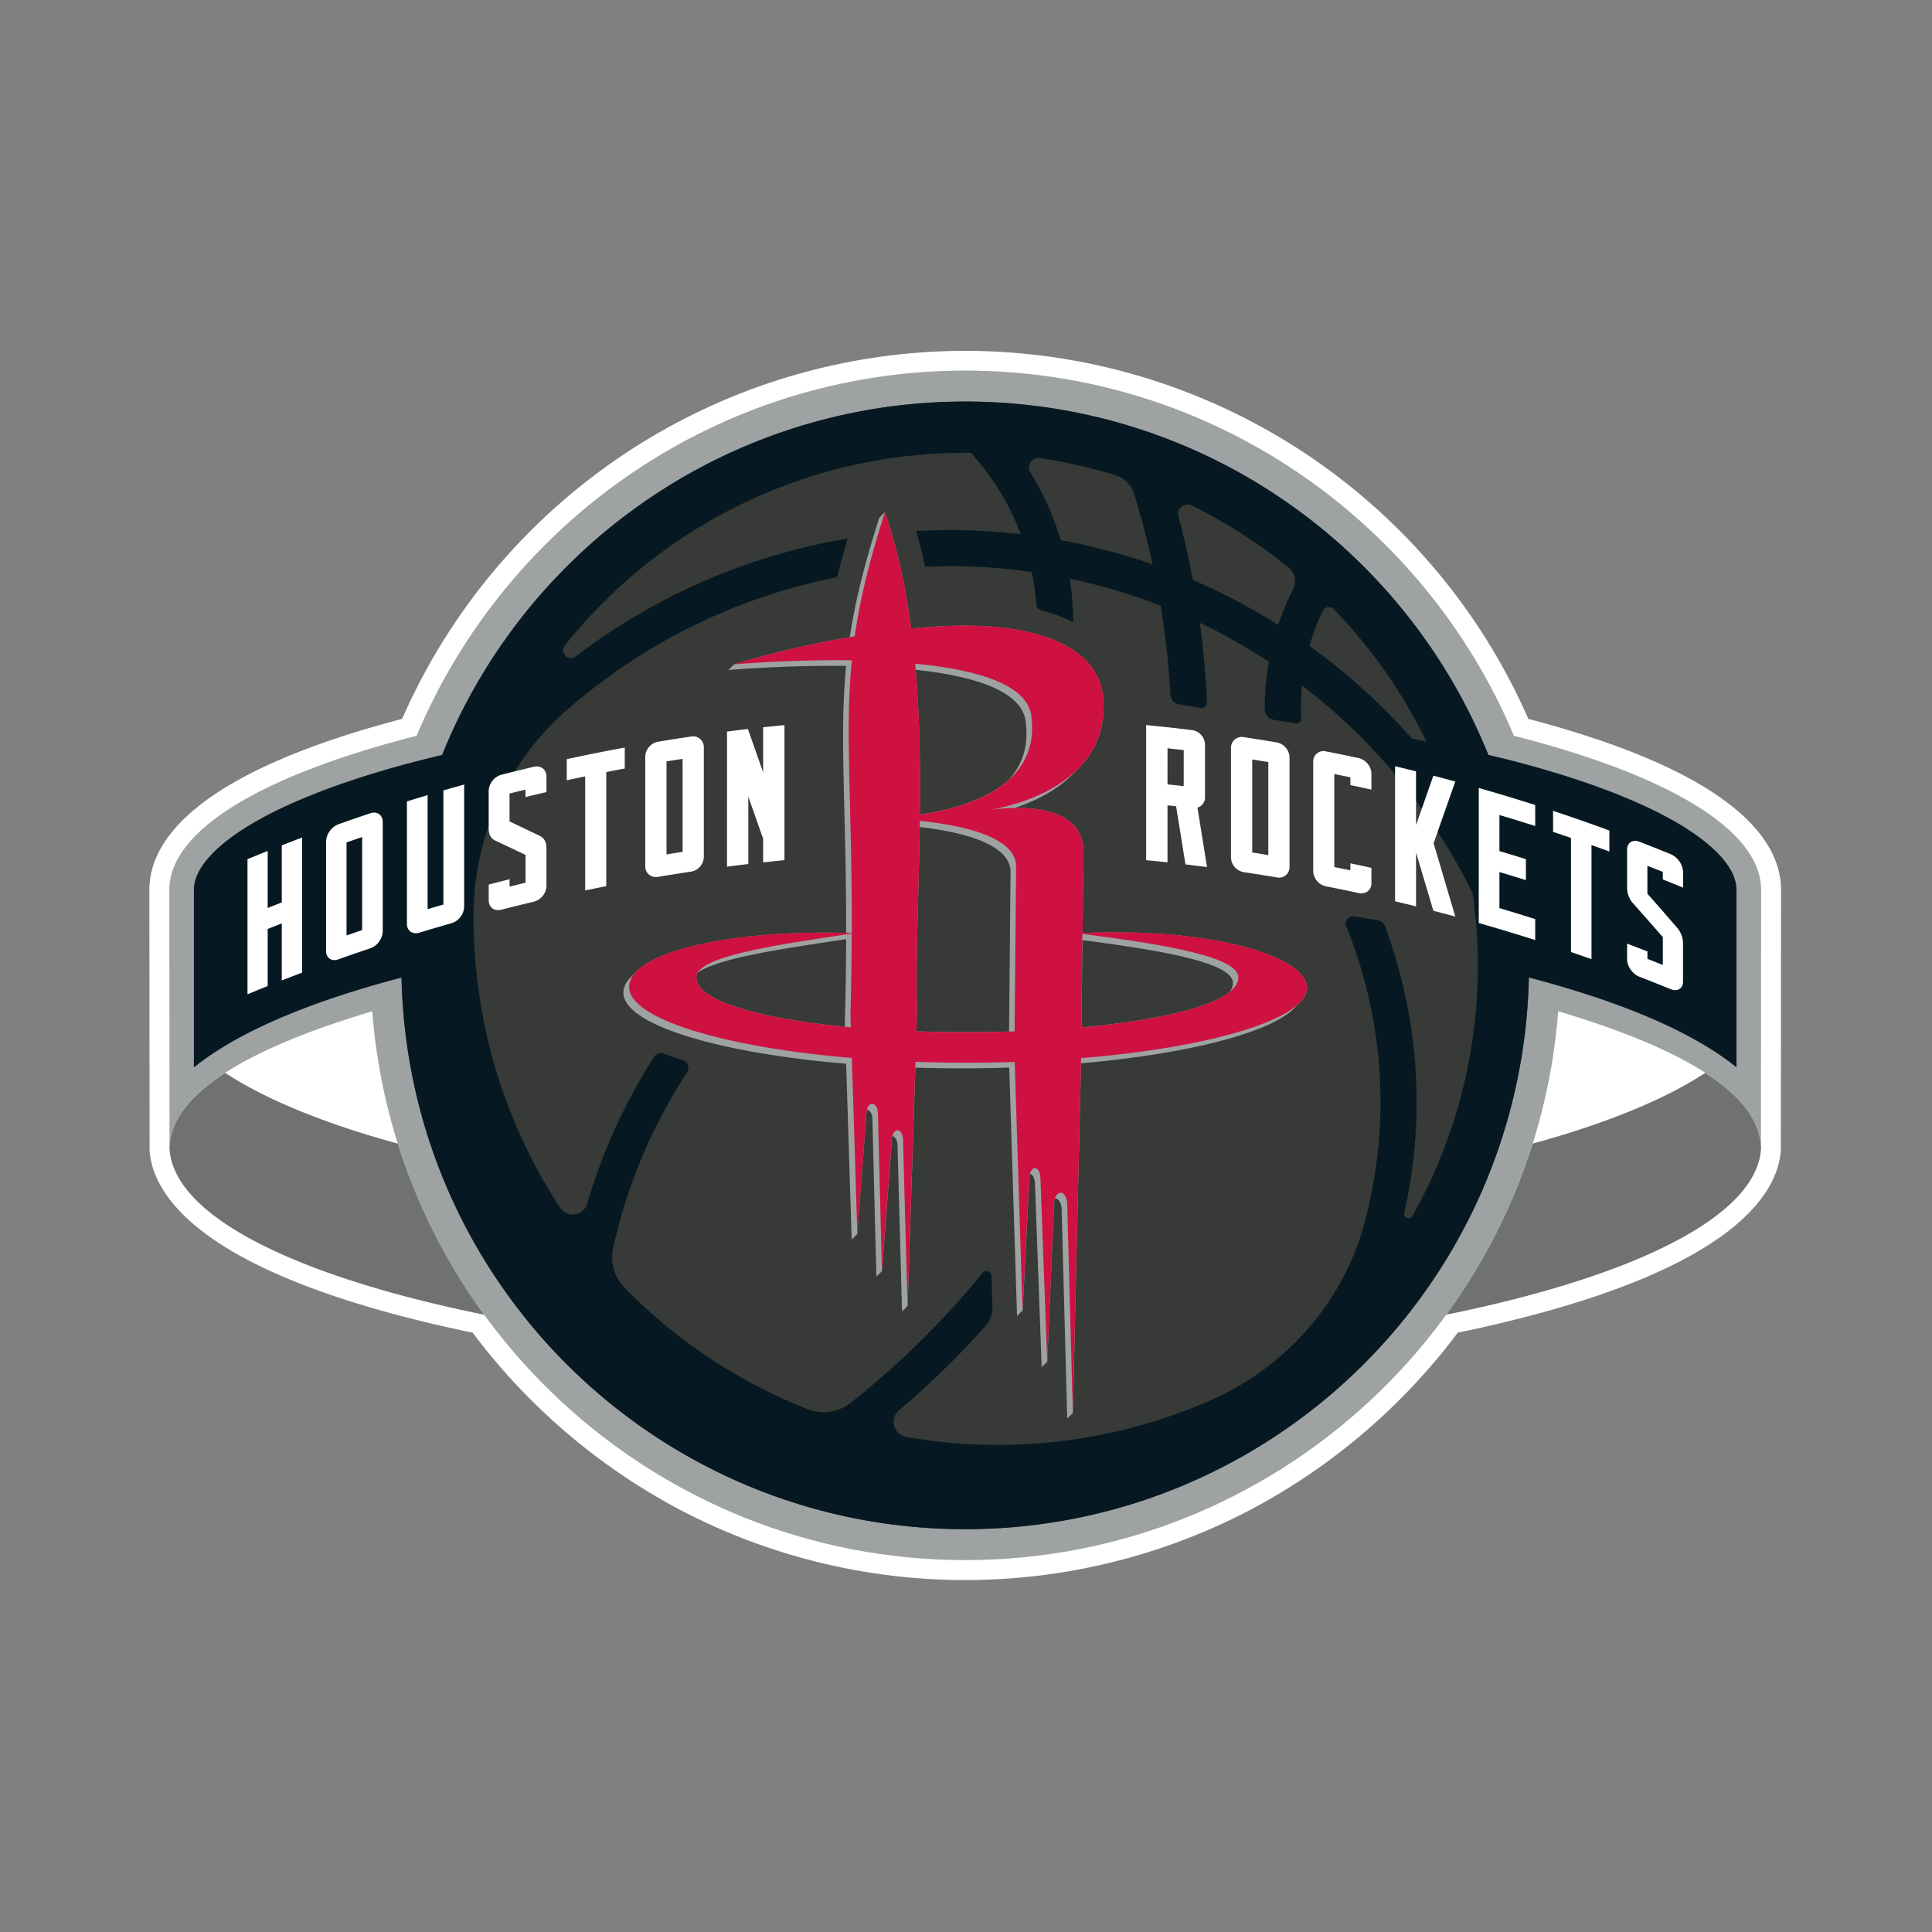
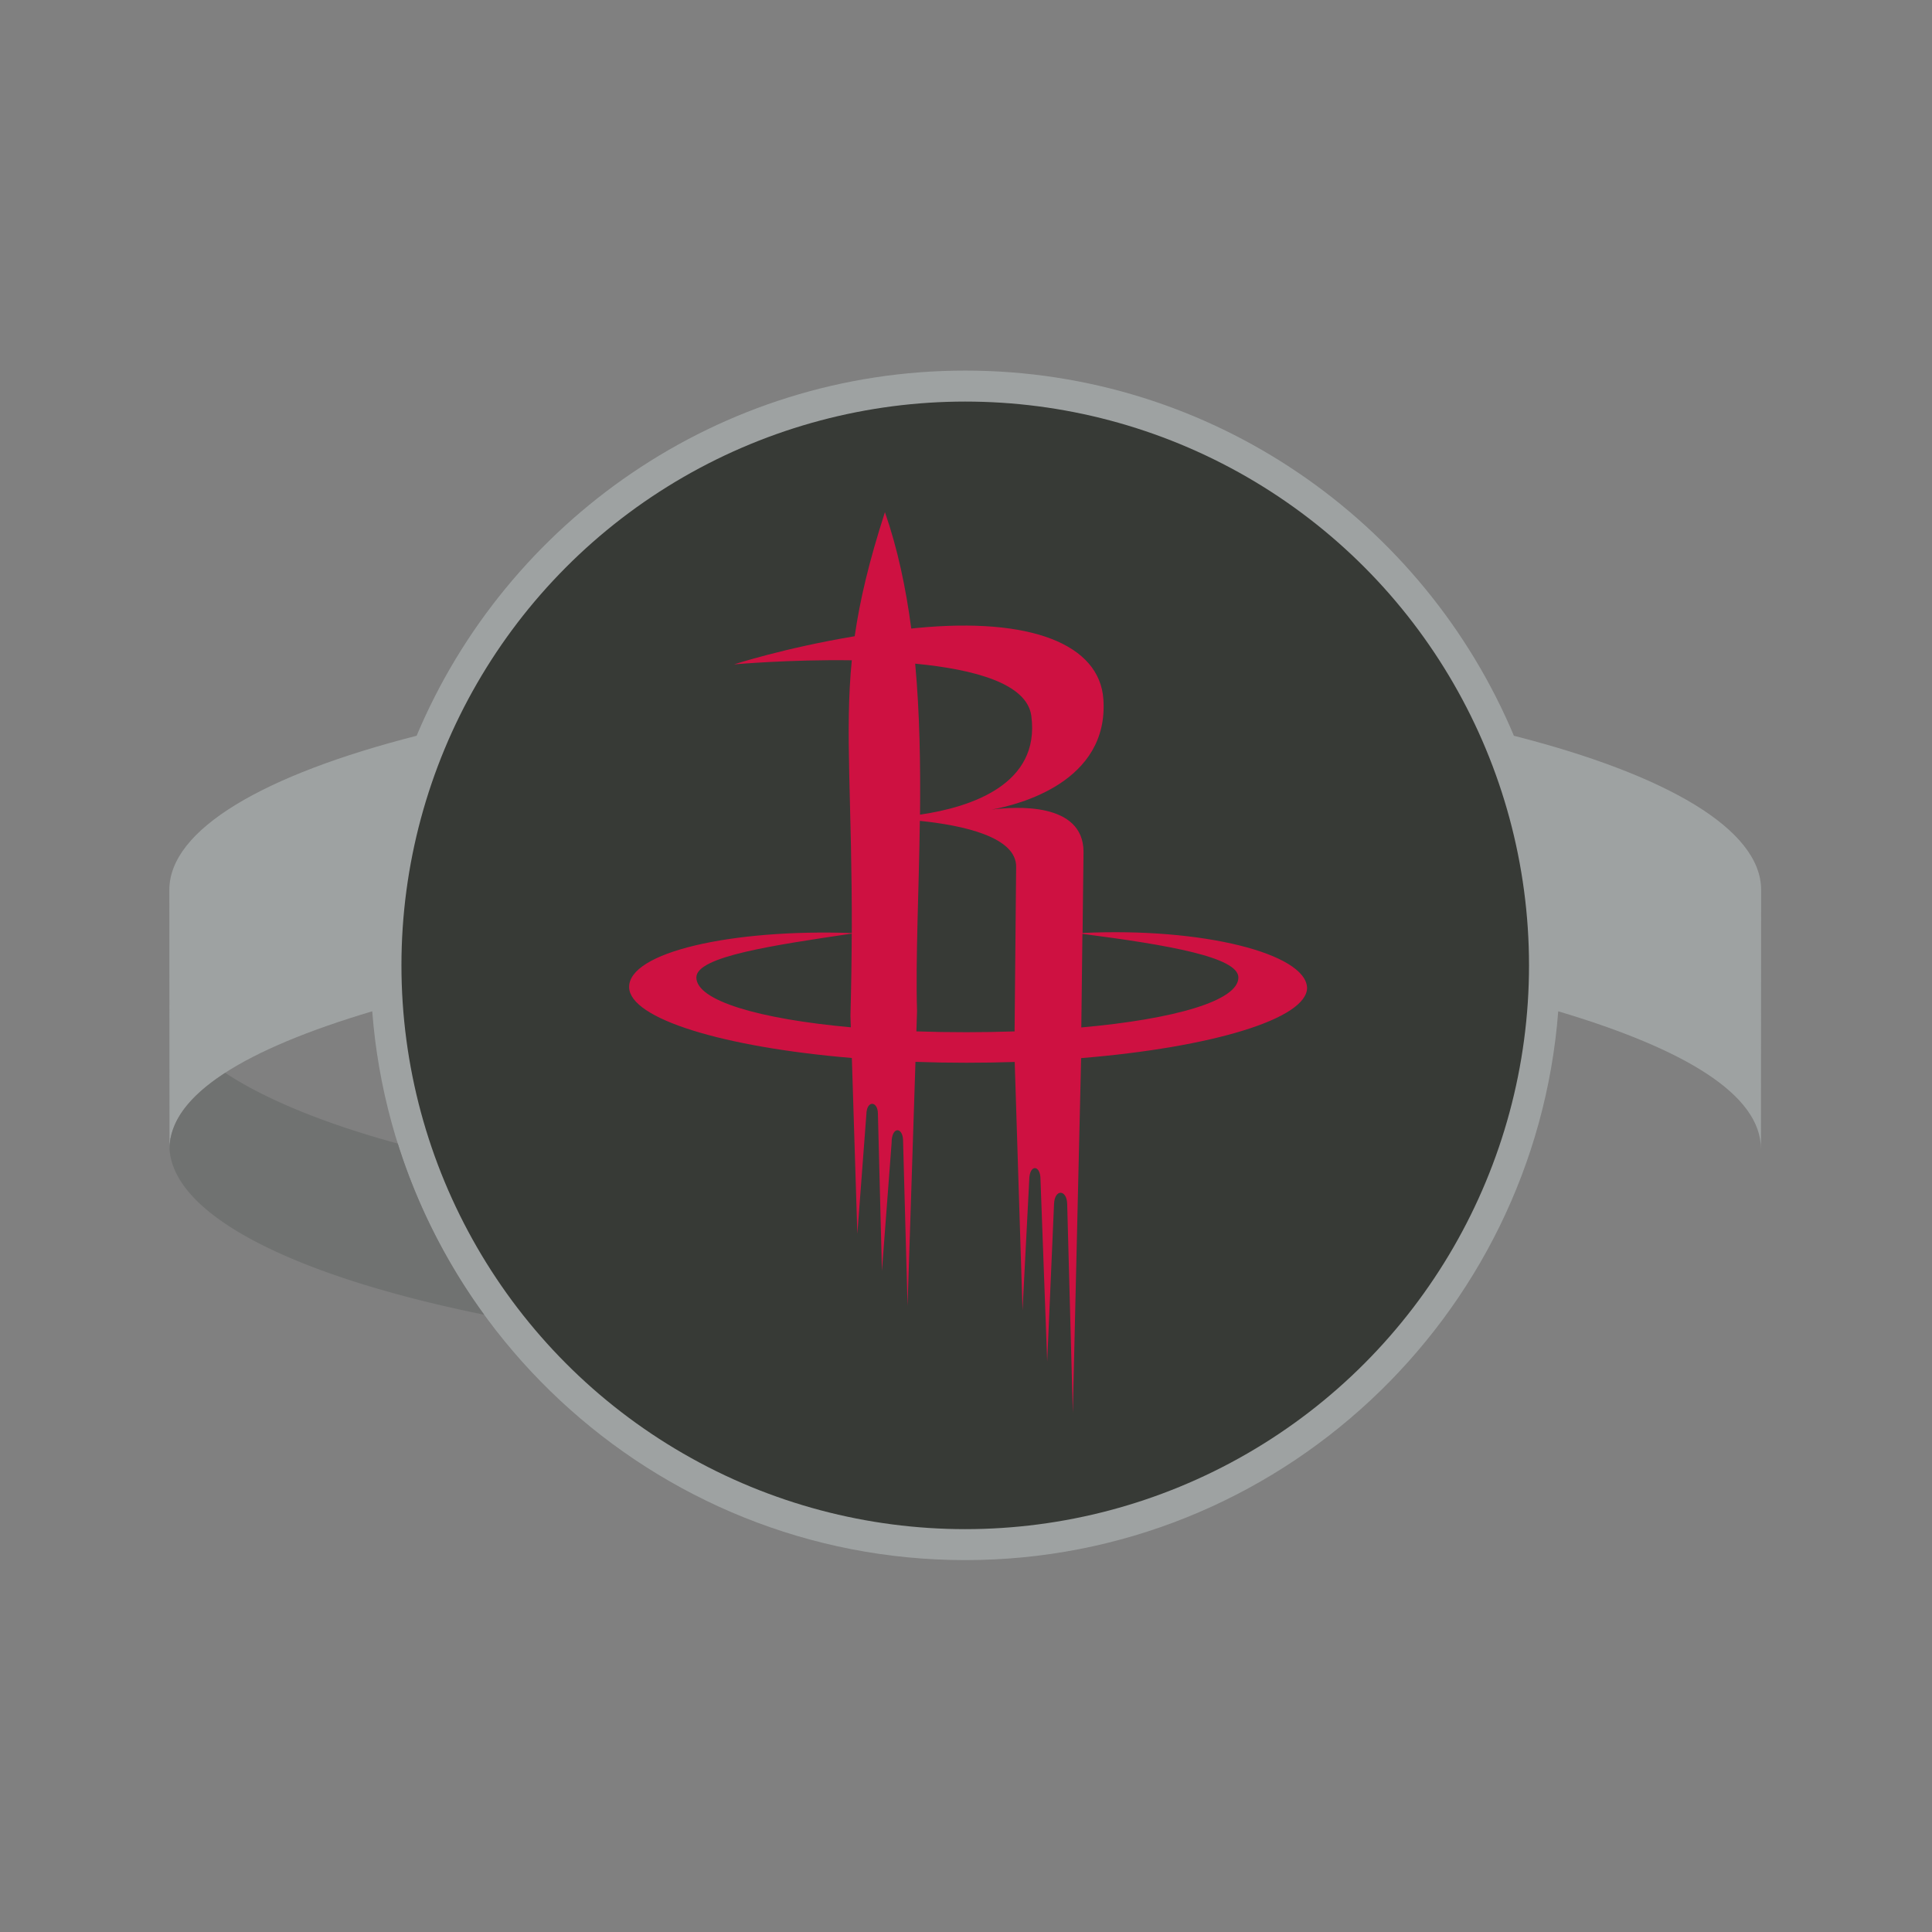
<svg xmlns="http://www.w3.org/2000/svg" id="Layer_1" data-name="Layer 1" viewBox="0 0 1080 1080">
  <rect x="0" y="0" width="1080" height="1080" fill="#808080" stroke="none" />
  <defs>
    <style>.cls-1{fill:none;}.cls-2{fill:#fff;}.cls-3{fill:#9ea2a2;}.cls-4{fill:#707271;}.cls-5{fill:#373a36;}.cls-6{fill:#061922;}.cls-7{fill:#ce1141;}</style>
  </defs>
  <rect class="cls-1" width="1080" height="1080" />
  <g id="g28">
-     <path id="path4" class="cls-2" d="M854.35,401.87a343.68,343.68,0,0,0-629.56,0C108.06,432.51,83.5,470.74,83.5,497.47l.12,145.59c1.64,24.42,27.29,70.06,180.61,101.92a348,348,0,0,0,117,99.58,343.23,343.23,0,0,0,316.66,0,348.1,348.1,0,0,0,117-99.58c153.32-31.86,179-77.52,180.62-102.16l.11-145.37c0-26.71-24.56-64.94-141.29-95.58Z" />
    <g id="g26">
      <path id="path6" class="cls-3" d="M846.28,411.3C796,291.52,677.44,207.16,539.59,207.16S283.2,291.51,232.89,411.3C147.74,433,94.66,463.56,94.66,497.47l.1,144.85c0-30.49,42.8-56,113.32-77,13.16,171.38,156.8,306.79,331.49,306.79S857.9,736.7,871.06,565.32c70.52,21,113.32,46.53,113.32,77l.1-144.85C984.49,463.56,931.43,433,846.28,411.3Z" />
-       <path id="path8" class="cls-4" d="M984.1,638.18c-.07-.52-.11-1-.21-1.55s-.25-1.17-.39-1.74c-.08-.35-.15-.7-.24-1-.19-.71-.43-1.4-.67-2.12-.06-.2-.12-.42-.2-.63-.3-.82-.64-1.66-1-2.49a1.12,1.12,0,0,0-.1-.22c-4.57-10.17-14.15-19.71-28.06-28.69-22.1,14.65-55.68,28.44-96.44,39.52v0h0A330.34,330.34,0,0,1,836.4,689.3v0h0a334.17,334.17,0,0,1-27.91,45.61h0c105-21.32,173.39-54.81,175.92-92.61,0-1,0-1.92-.12-2.87-.07-.43-.13-.84-.19-1.27Z" />
      <path id="path10" class="cls-4" d="M95.06,638.18c.06-.52.11-1,.2-1.55s.26-1.17.4-1.74c.08-.35.14-.7.24-1,.19-.71.42-1.4.66-2.12.07-.2.13-.42.21-.63.3-.82.63-1.66,1-2.49,0-.08.06-.16.09-.22,4.58-10.17,14.16-19.71,28.06-28.69,22.11,14.65,55.68,28.44,96.44,39.52v0h0a330.38,330.38,0,0,0,20.4,50.07v0h0a333.11,333.11,0,0,0,27.9,45.61h0c-104.94-21.32-173.38-54.81-175.9-92.6,0-1,0-1.91.12-2.86C94.92,639,95,638.61,95.06,638.18Z" />
      <circle id="circle12" class="cls-5" cx="539.57" cy="539.64" r="315.16" />
      <g id="g16">
-         <path id="path14" class="cls-6" d="M942.2,462.79c-20.94-13.24-52.59-25.74-91.57-36.16C844.57,425,838.34,423.45,832,422,785.36,306.19,672,224.47,539.57,224.47S293.78,306.19,247.15,422c-6.35,1.52-12.58,3.07-18.64,4.68-39,10.42-70.63,22.92-91.57,36.16-13,8.23-28.56,20.93-28.56,34.68v99.19c23.56-19,61.58-35.64,113-49.41l3.08-.8c3.63,170.9,143.3,308.34,315.07,308.34S851,717.35,854.62,546.45l3.09.8c51.44,13.75,89.46,30.38,113,49.41V497.47c0-13.75-15.52-26.45-28.53-34.68ZM739.42,341.53a3.79,3.79,0,0,1,6.14-1.06,287.26,287.26,0,0,1,51.83,74c-2.64-.51-5.29-1-8-1.51a347.62,347.62,0,0,0-57.38-51.86,124.85,124.85,0,0,1,7.37-19.59Zm-73.15-58.92a286.84,286.84,0,0,1,54.1,34.76,9.72,9.72,0,0,1,2.52,11.95,142,142,0,0,0-8.35,20,345.53,345.53,0,0,0-47.75-25.12q-3.31-17.91-8-35.44A5.31,5.31,0,0,1,666.27,282.61Zm-85-26.47a282.27,282.27,0,0,1,42.09,9.43A16.13,16.13,0,0,1,634,276.27q6,19.29,10.31,39.23A342.74,342.74,0,0,0,593,301.94a165,165,0,0,0-8.26-21.68A160.39,160.39,0,0,0,576,264.05a5.24,5.24,0,0,1,5.21-7.91ZM826.1,539.64a285.3,285.3,0,0,1-36.53,140.1A2.46,2.46,0,0,1,785,678l0-.16a280.93,280.93,0,0,0-6.46-147.49c-1.33-4.17-2.74-8.33-4.28-12.45a5.57,5.57,0,0,0-4.32-3.53l-12.89-2.11a4.11,4.11,0,0,0-4.48,5.61c1.2,3,2.34,5.94,3.42,8.91a260.8,260.8,0,0,1,9.28,146.66c-.65,2.87-1.33,5.73-2.06,8.57-11.67,45.16-43.81,82-86.51,100.78a295.87,295.87,0,0,1-117.38,24.92,291.5,291.5,0,0,1-52.78-4.48,8.49,8.49,0,0,1-4-14.82q14.94-12.69,29-26.68,10-10,19.35-20.5a15.6,15.6,0,0,0,3.91-10.84l-.53-17.15a2.8,2.8,0,0,0-5-1.67,474.57,474.57,0,0,1-73.74,72.61,24.53,24.53,0,0,1-24.19,3.48,293.12,293.12,0,0,1-102-67.61,24.44,24.44,0,0,1-6.61-22.3,294.64,294.64,0,0,1,41.3-98.18,4.64,4.64,0,0,0-2.47-7c-3.64-1.12-7.16-2.33-10.51-3.61a4.43,4.43,0,0,0-5.31,1.7,315,315,0,0,0-37.43,82.12,8.46,8.46,0,0,1-15.18,2.34,294.13,294.13,0,0,1-47.42-138.31q-1-11.77-1-23.78c0-.89,0-1.77,0-2.66a152.29,152.29,0,0,1,38.45-99.81,147.57,147.57,0,0,1,13.06-13.05A324.42,324.42,0,0,1,468,322.66c1.7-6.93,3.63-14.1,5.85-21.6a343.92,343.92,0,0,0-152,65.86c-4.09,3.12-9.27-2.14-6.07-6.15a286,286,0,0,1,226.9-107.62s0,0,.06,0a141.76,141.76,0,0,1,23.74,35.63c1.5,3.23,2.85,6.53,4.1,9.82a346.93,346.93,0,0,0-39.7-2.29c-6.29,0-12.54.19-18.73.52,1.83,6.43,3.51,13.08,5,20,4.56-.19,9.12-.32,13.73-.32a327.62,327.62,0,0,1,45.88,3.25,137.55,137.55,0,0,1,2.51,17.91,4,4,0,0,0,3,3.55,93.68,93.68,0,0,1,17.66,6.6,161.46,161.46,0,0,0-1.92-24.34,322.06,322.06,0,0,1,50.8,15.14,471.11,471.11,0,0,1,5.47,49.79,5.65,5.65,0,0,0,4.73,5.29l12.11,2a3.11,3.11,0,0,0,3.6-3.2q-1-22.38-4-44.36A324.33,324.33,0,0,1,709.31,370,148.21,148.21,0,0,0,707,396.4a6.13,6.13,0,0,0,5.07,6l12.27,2a2.59,2.59,0,0,0,3-2.69,126.29,126.29,0,0,1,.49-18.53,328.34,328.34,0,0,1,95.44,116.3,288.45,288.45,0,0,1,2.82,40.11.08.08,0,0,0,0,.07Z" />
-       </g>
+         </g>
      <g id="g22">
-         <path id="path18" class="cls-3" d="M605.16,521.55l.54-45.33c-.05-21.29-22.17-24.85-38.5-24.58,11-3.63,24.14-9.82,33.69-20.13,10-9.25,17.15-22.26,15.91-40.54-2.09-30.75-40.54-46.07-104.28-39.89l-3.12.32c-3-22.73-7.65-44.74-14.72-65.07l-3.16,3.13C483.05,315.75,478,336.7,475,356.15c-38,6.55-64.69,15.28-64.69,15.28l-3.14,3.13S438,371.78,473,372.27c-3.89,39.86.08,77.72,0,149.25-56.65-1.6-106.34,7.82-118.5,23-4,3.29-6.12,6.9-6,10.78.62,17.34,52.12,33.26,124.5,39.34l3.09,98.31,3.15-3.15,5.08-66.67a12.37,12.37,0,0,1,.35-2.81c1.52.21,3,2.16,3,5.55l2.24,87.79,3.15-3.14,5.4-71.45a13.84,13.84,0,0,1,.46-4c1.53.27,2.94,2.52,2.83,6.54l2.5,91.54,3.14-3.14,4.32-133.21q12.48.4,25.45.41,13.73,0,27-.44l4.37,138.88,3.13-3.14,3.74-72.68a14.3,14.3,0,0,1,.44-3.66c1.43.33,2.74,2.45,2.74,6.21L582.3,764.3l3.13-3.14,3.8-88.06a11.91,11.91,0,0,1,.51-3.2c1.8,0,3.64,2.14,3.72,6.35L596.59,793l3.14-3.15,4.58-195.46c61.85-5.4,108.82-17.88,120.46-32.21,3.86-3.25,5.94-6.61,5.94-10-.92-19.06-58.13-33.76-125.55-30.58M472.35,573.92c-49.59-4.78-83.08-14.84-83.08-27.55a5.09,5.09,0,0,1,.79-2.68C401.69,535.52,437.3,530.36,473,525c-.05,14-.25,29.21-.71,46Zm101-170.69c1.89,14-2.13,24.62-9.37,32.62-12.94,11.73-33.22,17.07-49.73,19.49.29-26.47-.09-53.95-2.39-80.92,31.83,3.41,59.15,11.44,61.49,28.81m-9.28,173.38q-11.66.35-23.84.35c-9.57,0-18.9-.16-27.94-.47l.36-11.31c-.85-28.63.94-64.53,1.51-102.87,23.21,2.69,51.23,9.31,50.74,25.64Zm123.3-22.09c-11.54,9.11-42.28,16.16-82.84,19.77l.59-48.76c46.43,6.05,84.1,12.84,84.1,24a8.25,8.25,0,0,1-1.85,5" />
        <path id="path20" class="cls-7" d="M730.66,552.1c-.87-19-58.08-33.73-125.5-30.56l.54-45.34c-.08-28.06-38.5-25.32-51.45-23.61,15.12-2.74,65.67-15.36,62.55-61.65-2.09-30.75-40.54-46.07-104.28-39.89-1,.09-2.09.2-3.12.32-3-22.73-7.65-44.74-14.72-65.07-8.87,27.49-14,49.15-16.9,69.36-39.51,6.6-67.45,15.74-67.45,15.74s30.77-2.79,65.83-2.3c-4,40.46.19,78.85,0,152.48-67-2.35-125.17,10.69-124.47,30.49.6,17.34,52.11,33.27,124.5,39.35l3.07,98.29L484.3,623c.16-8.26,6.46-7.5,6.46-.41l2.25,87.8,5.4-71.45c-.08-9.65,6.67-9.19,6.43-.56L507.33,730l4.42-136.42c9.28.33,18.79.5,28.48.5q13.74,0,27-.44l4.37,138.86,3.74-72.68c0-9.27,6.32-8.79,6.3-.59l3.75,101.94,3.82-88.07c.28-8.64,7.2-8.26,7.36,0l3.14,116.73,4.64-198.2v-.13c73.19-6,126.32-22,126.32-39.35m-154.16-152c5.18,38.47-34,51.12-62.22,55.25.3-27.61-.13-56.34-2.69-84.4,33.27,3.18,62.49,11.16,64.91,29.15M389.27,546.37c0-11.75,43.39-18,86.85-24.48-.05,14-.26,29.21-.72,46l.21,6.38c-51.37-4.66-86.34-14.89-86.34-27.87m123,30.12.36-11.31c-.88-29.49,1.05-66.7,1.57-106.35,23.74,2.44,54.34,8.9,53.83,26l-.87,91.7c-8.74.29-17.75.45-27,.45-9.57,0-18.9-.15-27.94-.46m92.24-2.2.62-52.31c47.84,6.18,87.19,13,87.19,24.4,0,13-35.82,23.28-87.81,27.91" />
      </g>
-       <path id="path24" class="cls-2" d="M207,454.61q-8.92,3-17.83,6.15a11,11,0,0,0-6.89,9.55v61.35c0,3.89,3.11,6,6.89,4.6q8.91-3.15,17.83-6.14a10.67,10.67,0,0,0,6.94-9.37V459.4C213.91,455.5,210.77,453.33,207,454.61Zm-4.56,65.31c-2.91,1-5.82,2-8.72,3v-52q4.35-1.51,8.72-3v52ZM386.28,411.73q-9.24,1.35-18.43,2.9a8.8,8.8,0,0,0-7.15,8.3v61.35a5.88,5.88,0,0,0,7.15,5.87q9.21-1.51,18.43-2.9a8.54,8.54,0,0,0,7.16-8.11V417.8A6,6,0,0,0,386.28,411.73Zm-4.7,64.47-9,1.41v-52c3-.49,6-.95,9-1.41ZM247.84,441.87c3.87-1.13,7.75-2.22,11.63-3.3V507a10.1,10.1,0,0,1-7,9.06q-9,2.57-18,5.3c-3.83,1.17-7-1-7-4.92V448c3.84-1.2,7.71-2.37,11.57-3.53v63.77c2.95-.89,5.88-1.74,8.82-2.6V441.87Zm-90.33,30.69q5.69-2.22,11.36-4.37v75.52q-5.7,2.16-11.36,4.37v-31.9l-7.87,3.12v31.9q-5.64,2.25-11.29,4.61V480.28q5.64-2.32,11.29-4.6v31.89l7.87-3.12Zm159.33-48.18q16.16-3.51,32.4-6.5v11.73q-5.16.94-10.33,2v63.77c-3.92.76-7.87,1.56-11.79,2.38V434c-3.44.71-6.86,1.44-10.3,2.18,0-3.92,0-7.83,0-11.75Zm121.68-19.05v75.52c-4,.38-7.95.8-11.92,1.22V468.88q-4.14-11.81-8.29-23.56V483q-6,.69-11.9,1.46V408.94q5.82-.74,11.67-1.42,4.25,12.09,8.52,24.23v-25.2q6-.63,11.92-1.22ZM305.47,434v8.79q-5.87,1.35-11.74,2.76v-4.14c-3,.72-5.93,1.44-8.9,2.19v15.58q8.46,4,16.92,8.09c2.75,1.35,3.72,3.77,3.72,7v21.06a9.5,9.5,0,0,1-7.08,8.73q-9.12,2.16-18.2,4.48c-3.87,1-7-1.36-7-5.26v-8.79q5.84-1.54,11.68-3v4.13q4.46-1.11,8.9-2.18V477.89q-8.44-4-16.89-8c-2.74-1.27-3.69-3.66-3.69-6.91V442a9.77,9.77,0,0,1,7-8.9c6.05-1.55,12.14-3,18.2-4.48,3.88-.92,7.06,1.54,7.08,5.43Zm408.25-19c-6.15-1-12.29-2-18.44-2.93a6,6,0,0,0-7.15,6v61.35a8.55,8.55,0,0,0,7.15,8.12q9.22,1.38,18.44,2.93a5.85,5.85,0,0,0,7.14-5.86V423.32a8.79,8.79,0,0,0-7.14-8.29ZM709,478c-3-.49-6-1-9-1.44v-52c3,.46,6,.95,9,1.44Zm159.15-24.74q15.83,5.24,31.5,11V476c-3.32-1.22-6.65-2.41-10-3.6v63.77c-3.82-1.34-7.63-2.67-11.47-4V468.39c-3.34-1.14-6.7-2.26-10-3.37V453.28Zm61.37,38.26v-4.13c-2.87-1.16-5.75-2.28-8.62-3.4v15.58q8.21,9.29,16.35,18.72a13.65,13.65,0,0,1,3.57,9.34v21.06c0,3.9-3.05,5.81-6.81,4.29q-8.78-3.56-17.6-7c-3.77-1.46-6.86-5.8-6.86-9.7v-8.79c3.8,1.43,7.58,2.89,11.37,4.36V536q4.32,1.69,8.61,3.41V523.87q-8.16-9.36-16.37-18.6a13.12,13.12,0,0,1-3.6-9.23V475c0-3.9,3.09-5.92,6.86-4.47q8.84,3.4,17.61,7a11.63,11.63,0,0,1,6.81,9.87v8.79q-5.67-2.34-11.32-4.6Zm-116-54.66q-6.06,17.25-12.12,34.55,6.06,20.46,12.12,40.95-6.13-1.65-12.26-3.24-4.83-16.31-9.68-32.53v30.07q-5.83-1.44-11.72-2.83V428.33c3.92.92,7.81,1.87,11.72,2.83v30.07q4.85-13.85,9.68-27.63c4.08,1.09,8.17,2.17,12.26,3.28Zm-46.88-4.45v9c-3.91-.87-7.84-1.71-11.76-2.53v-4.36c-3-.63-6-1.23-9-1.84v52c3,.6,6,1.22,9,1.84v-3.91c3.92.82,7.85,1.66,11.76,2.53v8.57c0,3.89-3.2,6.36-7.09,5.52q-9.15-2-18.32-3.75a9.07,9.07,0,0,1-7.13-8.46V425.75a5.72,5.72,0,0,1,7.13-5.72q9.16,1.8,18.32,3.75a9.37,9.37,0,0,1,7.09,8.65ZM673.6,445.6V416.13a8.34,8.34,0,0,0-7.17-8q-12.85-1.56-25.72-2.82h0v75.53q6,.57,11.93,1.21V450.18c1.6.18,3.21.35,4.81.54q2.61,16.25,5.23,32.49,6,.72,12.05,1.49-2.65-16.6-5.34-33.2A6,6,0,0,0,673.6,445.6Zm-11.89-6.12c-3-.35-6-.7-9.06-1V418.3c3,.34,6.05.67,9.06,1Zm164.92,1q15.84,4.51,31.56,9.53v11.74q-10-3.18-20-6.15v20.15c4.94,1.47,9.89,3,14.81,4.51V492c-4.92-1.54-9.87-3.06-14.81-4.52v20.15q10,3,20,6.14v11.73q-15.74-5-31.56-9.53V440.52Z" />
    </g>
  </g>
</svg>